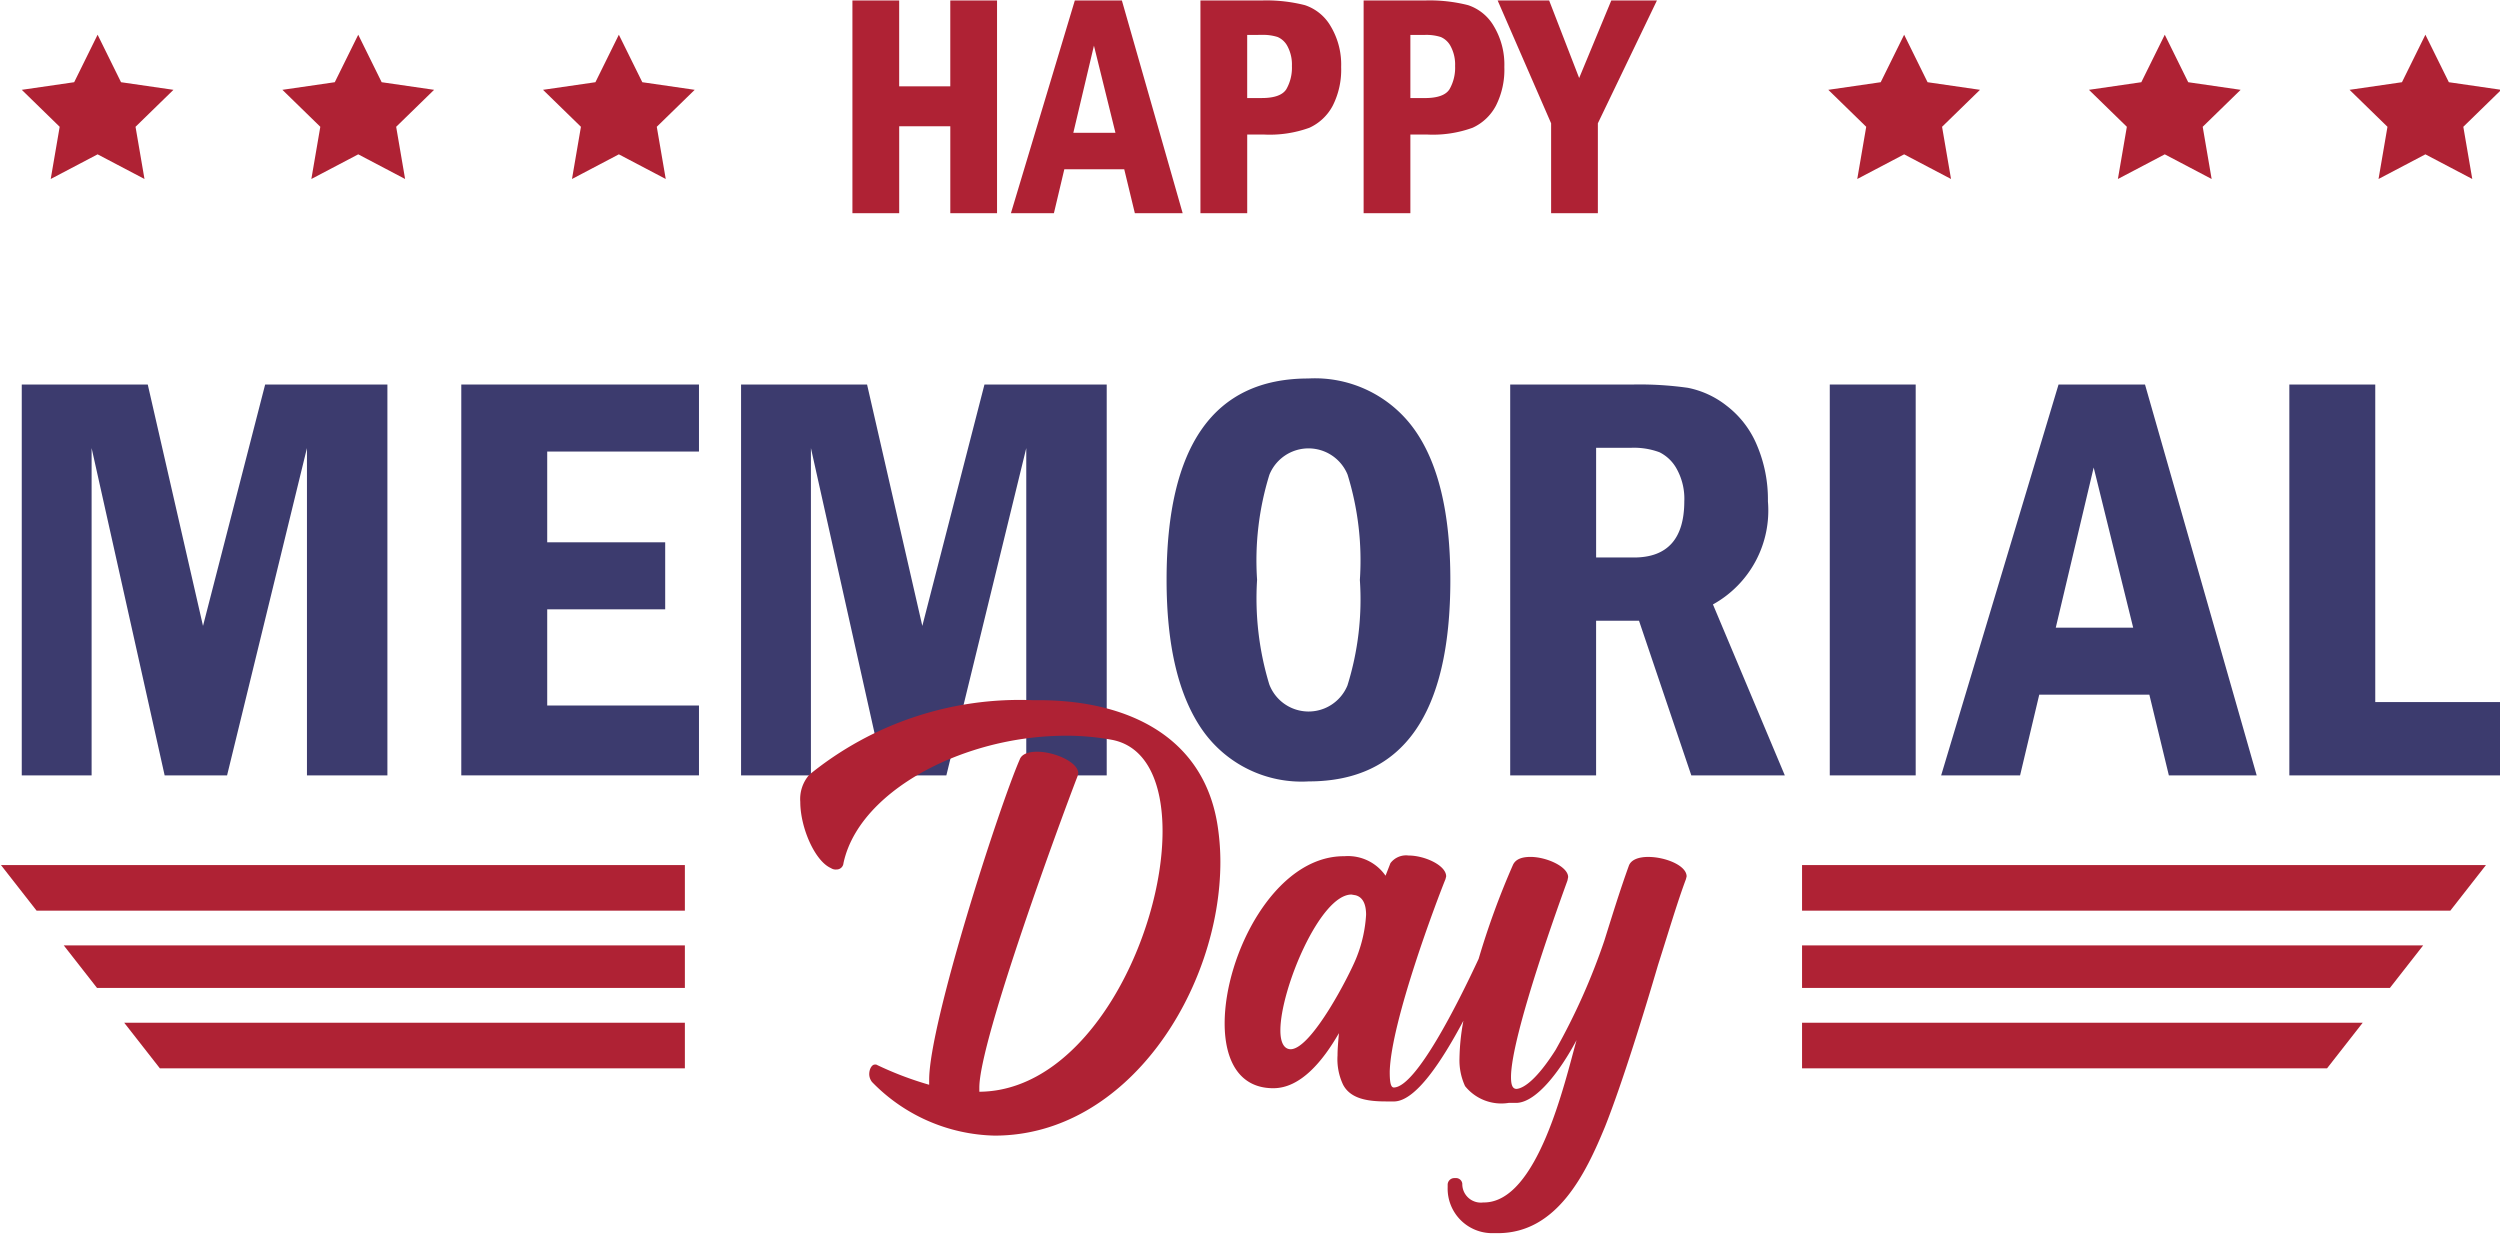
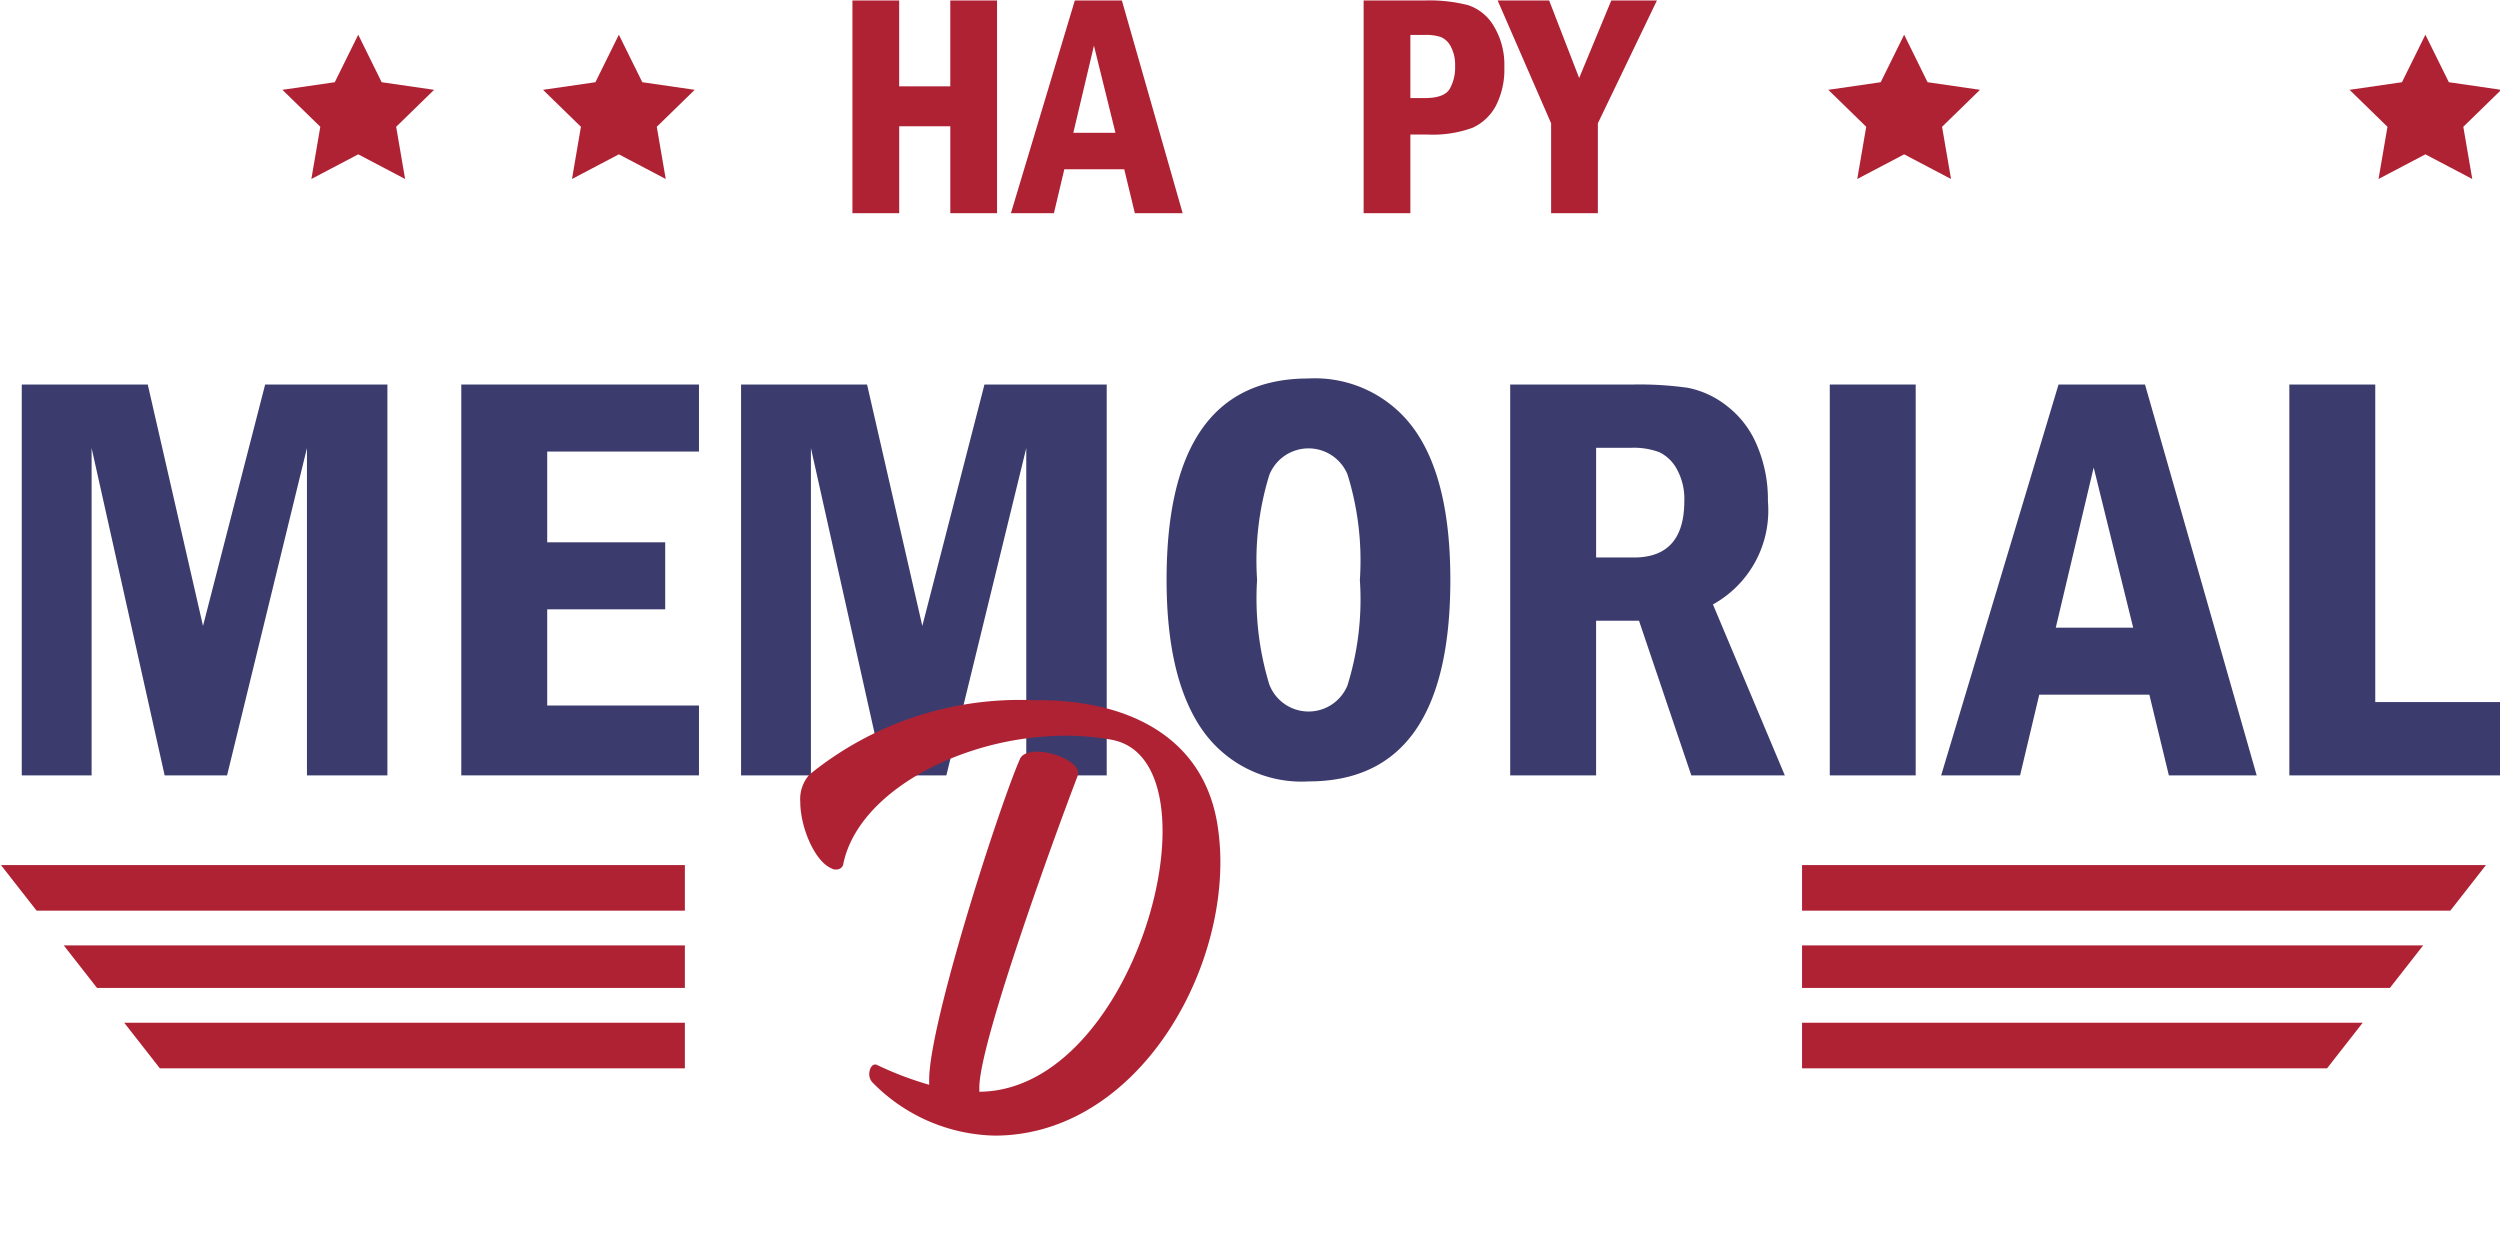
<svg xmlns="http://www.w3.org/2000/svg" height="56.6" preserveAspectRatio="xMidYMid meet" version="1.0" viewBox="6.6 35.7 114.7 56.6" width="114.7" zoomAndPan="magnify">
  <g data-name="12">
    <g id="change1_1">
      <path d="M7.598,53.342H13.379L15.914,64.417l2.851-11.075h5.609v17.933H20.683V56.258L17.018,71.275h-2.864L10.803,56.258V71.275H7.598Z" fill="#3c3b6e" />
    </g>
    <g id="change1_2">
      <path d="M27.764,53.342H38.669v3.075H31.706v4.164h5.413v3.075H31.706V68.069h6.963v3.205H27.764Z" fill="#3c3b6e" />
    </g>
    <g id="change1_3">
      <path d="M40.6,53.342h5.781L48.916,64.417l2.851-11.075h5.609v17.933H53.685V56.258L50.019,71.275H47.156L43.805,56.258V71.275H40.6Z" fill="#3c3b6e" />
    </g>
    <g id="change1_4">
      <path d="M73.142,62.302q0,9.249-6.503,9.249a5.552,5.552,0,0,1-4.874-2.359q-1.643-2.357-1.642-6.891,0-9.235,6.503-9.236a5.606,5.606,0,0,1,4.847,2.313Q73.142,57.69,73.142,62.302Zm-4.151,0a13.318,13.318,0,0,0-.565-4.828,1.936,1.936,0,0,0-3.586.007,13.306,13.306,0,0,0-.565,4.821,13.564,13.564,0,0,0,.559,4.796,1.928,1.928,0,0,0,3.586.053A13.229,13.229,0,0,0,68.99,62.302Z" fill="#3c3b6e" />
    </g>
    <g id="change1_5">
      <path d="M75.888,53.342h5.636a15.809,15.809,0,0,1,2.516.151,4.181,4.181,0,0,1,1.767.814,4.414,4.414,0,0,1,1.399,1.813,6.345,6.345,0,0,1,.506,2.581,4.924,4.924,0,0,1-2.522,4.73l3.297,7.843h-4.29L81.798,64.18H79.829v7.094H75.888Zm3.942,2.904v5.032h1.734q2.312,0,2.312-2.588a2.817,2.817,0,0,0-.342-1.465,1.831,1.831,0,0,0-.795-.775,3.378,3.378,0,0,0-1.333-.204Z" fill="#3c3b6e" />
    </g>
    <g id="change1_6">
      <path d="M90.55,53.342h3.942v17.933H90.55Z" fill="#3c3b6e" />
    </g>
    <g id="change1_7">
      <path d="M101.046,53.342h3.967l5.124,17.933h-4.03l-.895-3.705h-5.051l-.88,3.705H95.66Zm3.424,11.154-1.812-7.347-1.739,7.347Z" fill="#3c3b6e" />
    </g>
    <g id="change1_8">
      <path d="M111.635,53.342h3.942V67.912h5.78v3.363h-9.722Z" fill="#3c3b6e" />
    </g>
    <g id="change2_1">
      <path d="M54.376,67.825h-.383A15.279,15.279,0,0,0,43.732,71.244a1.687,1.687,0,0,0-.415,1.248c0,1.182.671,2.716,1.406,3.036a.384.384,0,0,0,.256.064.313.313,0,0,0,.319-.288c.415-1.95,2.238-3.612,4.603-4.666A14.041,14.041,0,0,1,55.495,69.455a11.629,11.629,0,0,1,2.142.192c1.598.319,2.301,2.014,2.301,4.187,0,4.795-3.42,11.922-8.406,11.955v-.192c0-2.175,3.836-12.562,4.507-14.289l.032-.128c0-.511-1.087-.991-1.885-.991-.384,0-.703.096-.799.352C52.426,72.747,49.23,82.656,49.23,85.245v.224a15.397,15.397,0,0,1-2.43-.927h-.064c-.128,0-.256.192-.256.448a.596.596,0,0,0,.128.351,8.078,8.078,0,0,0,5.626,2.461c6.137,0,10.357-6.745,10.357-12.562a10.913,10.913,0,0,0-.096-1.438C61.951,69.519,58.371,67.856,54.376,67.825Z" fill="#af2234" />
    </g>
    <g id="change2_2">
-       <path d="M82.223,75.016c-.448,0-.799.129-.895.415-.416,1.152-.768,2.302-1.119,3.421a29.572,29.572,0,0,1-2.238,5.018c-.831,1.311-1.438,1.758-1.79,1.789-.192,0-.256-.192-.256-.543,0-1.918,2.334-8.31,2.589-9.014l.032-.16c0-.479-.991-.927-1.726-.927-.383,0-.671.096-.799.352a36.332,36.332,0,0,0-1.581,4.324c-.967,2.078-2.871,5.873-3.887,5.904-.16,0-.192-.288-.192-.735.064-2.302,2.142-7.8,2.557-8.823l.032-.128c0-.511-.991-.958-1.726-.958a.897.897,0,0,0-.831.351l-.224.576a2.097,2.097,0,0,0-1.886-.895H68.253c-3.165,0-5.466,4.507-5.466,7.671,0,1.662.64,2.941,2.174,2.973h.064c1.246,0,2.269-1.246,3.005-2.526-.032.384-.064.703-.064,1.023a2.723,2.723,0,0,0,.255,1.342c.352.672,1.183.768,1.982.768h.384c.978-.042,2.158-1.832,3.154-3.702a10.126,10.126,0,0,0-.18,1.721,2.829,2.829,0,0,0,.256,1.278,2.136,2.136,0,0,0,2.014.768h.384c.895-.064,1.95-1.438,2.717-2.878-.544,1.951-1.79,7.448-4.251,7.448h-.032a.851.851,0,0,1-.959-.862.29.29,0,0,0-.319-.256h-.064a.306.306,0,0,0-.288.288v.128a2.042,2.042,0,0,0,2.078,2.11H75.319c2.717,0,4.028-2.718,4.922-4.891.799-2.013,1.822-5.338,2.43-7.415.479-1.503.895-2.91,1.279-3.932l.032-.128C83.981,75.4,82.99,75.016,82.223,75.016ZM68.828,79.652c-.319.798-2.046,4.155-3.004,4.187-.32,0-.48-.321-.48-.864,0-1.885,1.822-6.233,3.261-6.233l.192.033c.352.095.479.447.479.894A6.253,6.253,0,0,1,68.828,79.652Z" fill="#af2234" />
-     </g>
+       </g>
    <g id="change2_3">
      <path d="M45.709,35.722h2.145v3.94h2.345V35.722h2.145v9.76H50.2V41.493H47.855v3.99H45.709Z" fill="#af2234" />
    </g>
    <g id="change2_4">
      <path d="M55.913,35.722h2.159l2.789,9.76h-2.194l-.487-2.016H55.431l-.478,2.016H52.981ZM57.777,41.793l-.987-3.999L55.844,41.793Z" fill="#af2234" />
    </g>
    <g id="change2_5">
-       <path d="M61.676,35.722h2.81a7.137,7.137,0,0,1,1.984.215,2.151,2.151,0,0,1,1.183.969,3.422,3.422,0,0,1,.479,1.87,3.644,3.644,0,0,1-.386,1.773,2.284,2.284,0,0,1-1.069,1.012,5.337,5.337,0,0,1-2.099.311H63.822v3.611H61.676Zm2.145,1.58v2.896h.665q.879,0,1.133-.409a1.984,1.984,0,0,0,.254-1.061,1.774,1.774,0,0,0-.197-.893.929.929,0,0,0-.458-.437,2.194,2.194,0,0,0-.733-.097Z" fill="#af2234" />
-     </g>
+       </g>
    <g id="change2_6">
      <path d="M69.163,35.722H71.973a7.137,7.137,0,0,1,1.984.215,2.151,2.151,0,0,1,1.183.969,3.422,3.422,0,0,1,.479,1.87,3.644,3.644,0,0,1-.386,1.773,2.284,2.284,0,0,1-1.069,1.012,5.337,5.337,0,0,1-2.099.311H71.308v3.611H69.163ZM71.308,37.303v2.896h.665q.879,0,1.133-.409a1.984,1.984,0,0,0,.254-1.061,1.774,1.774,0,0,0-.197-.893.929.929,0,0,0-.458-.437,2.194,2.194,0,0,0-.733-.097Z" fill="#af2234" />
    </g>
    <g id="change2_7">
      <path d="M75.312,35.722h2.363l1.377,3.558,1.474-3.558H82.62L79.91,41.357v4.126H77.765V41.357Z" fill="#af2234" />
    </g>
    <g id="change2_8">
      <path d="M115.002 82.622L113.366 84.714 89.278 84.714 89.278 82.622 115.002 82.622z" fill="#af2234" />
    </g>
    <g id="change2_9">
      <path d="M89.278 77.481L89.278 75.388 120.657 75.388 119.021 77.481 89.278 77.481z" fill="#af2234" />
    </g>
    <g id="change2_10">
      <path d="M117.774 79.076L116.249 81.026 89.278 81.026 89.278 79.076 117.774 79.076z" fill="#af2234" />
    </g>
    <g id="change2_11">
      <path d="M12.298 82.622L13.934 84.714 38.022 84.714 38.022 82.622 12.298 82.622z" fill="#af2234" />
    </g>
    <g id="change2_12">
      <path d="M38.022 77.481L38.022 75.388 6.643 75.388 8.279 77.481 38.022 77.481z" fill="#af2234" />
    </g>
    <g id="change2_13">
      <path d="M9.526 79.076L11.051 81.026 38.022 81.026 38.022 79.076 9.526 79.076z" fill="#af2234" />
    </g>
    <g id="change2_14">
      <path d="M34.993 37.293L36.069 39.472 38.473 39.821 36.733 41.517 37.144 43.912 34.993 42.781 32.843 43.912 33.253 41.517 31.513 39.821 33.918 39.472 34.993 37.293z" fill="#af2234" />
    </g>
    <g id="change2_15">
      <path d="M23.036 37.293L24.111 39.472 26.516 39.821 24.776 41.517 25.186 43.912 23.036 42.781 20.885 43.912 21.296 41.517 19.556 39.821 21.96 39.472 23.036 37.293z" fill="#af2234" />
    </g>
    <g id="change2_16">
-       <path d="M11.078 37.293L12.153 39.472 14.558 39.821 12.818 41.517 13.229 43.912 11.078 42.781 8.927 43.912 9.338 41.517 7.598 39.821 10.003 39.472 11.078 37.293z" fill="#af2234" />
+       <path d="M11.078 37.293z" fill="#af2234" />
    </g>
    <g id="change2_17">
      <path d="M117.877 37.293L118.953 39.472 121.357 39.821 119.617 41.517 120.028 43.912 117.877 42.781 115.727 43.912 116.137 41.517 114.397 39.821 116.802 39.472 117.877 37.293z" fill="#af2234" />
    </g>
    <g id="change2_18">
-       <path d="M105.92 37.293L106.995 39.472 109.4 39.821 107.66 41.517 108.07 43.912 105.92 42.781 103.769 43.912 104.18 41.517 102.44 39.821 104.844 39.472 105.92 37.293z" fill="#af2234" />
-     </g>
+       </g>
    <g id="change2_19">
      <path d="M93.962 37.293L95.037 39.472 97.442 39.821 95.702 41.517 96.113 43.912 93.962 42.781 91.811 43.912 92.222 41.517 90.482 39.821 92.887 39.472 93.962 37.293z" fill="#af2234" />
    </g>
  </g>
</svg>